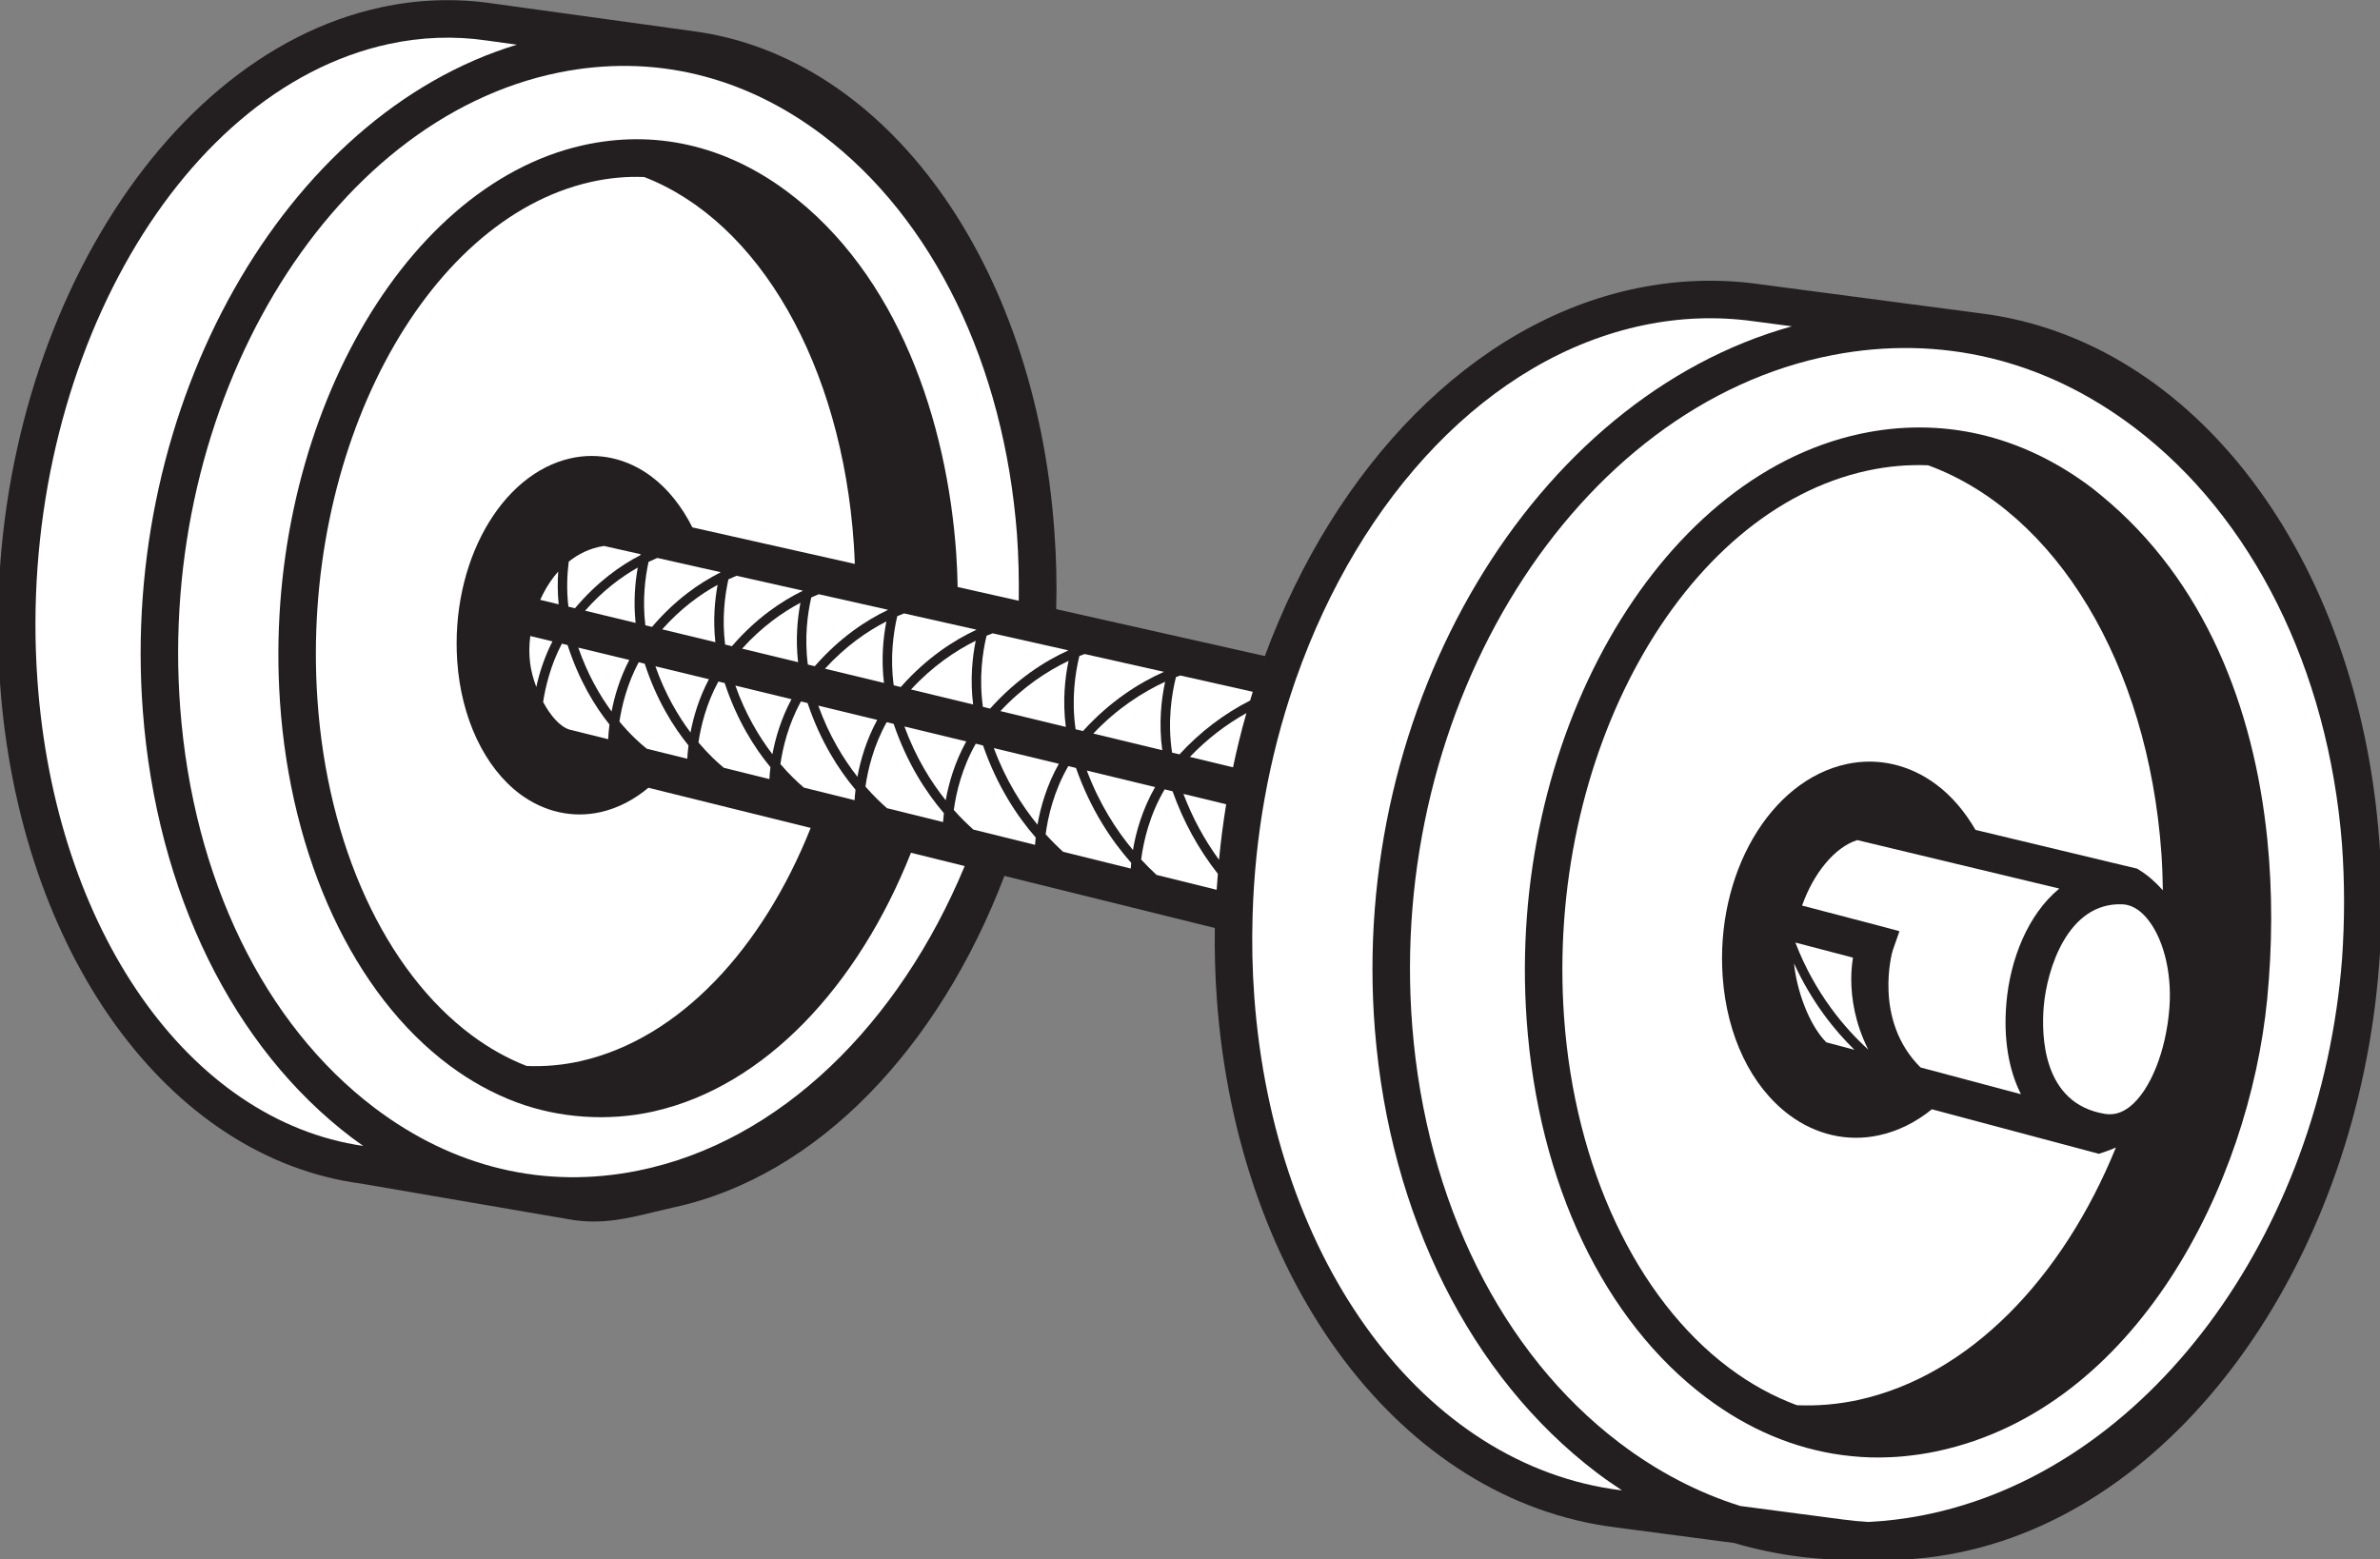
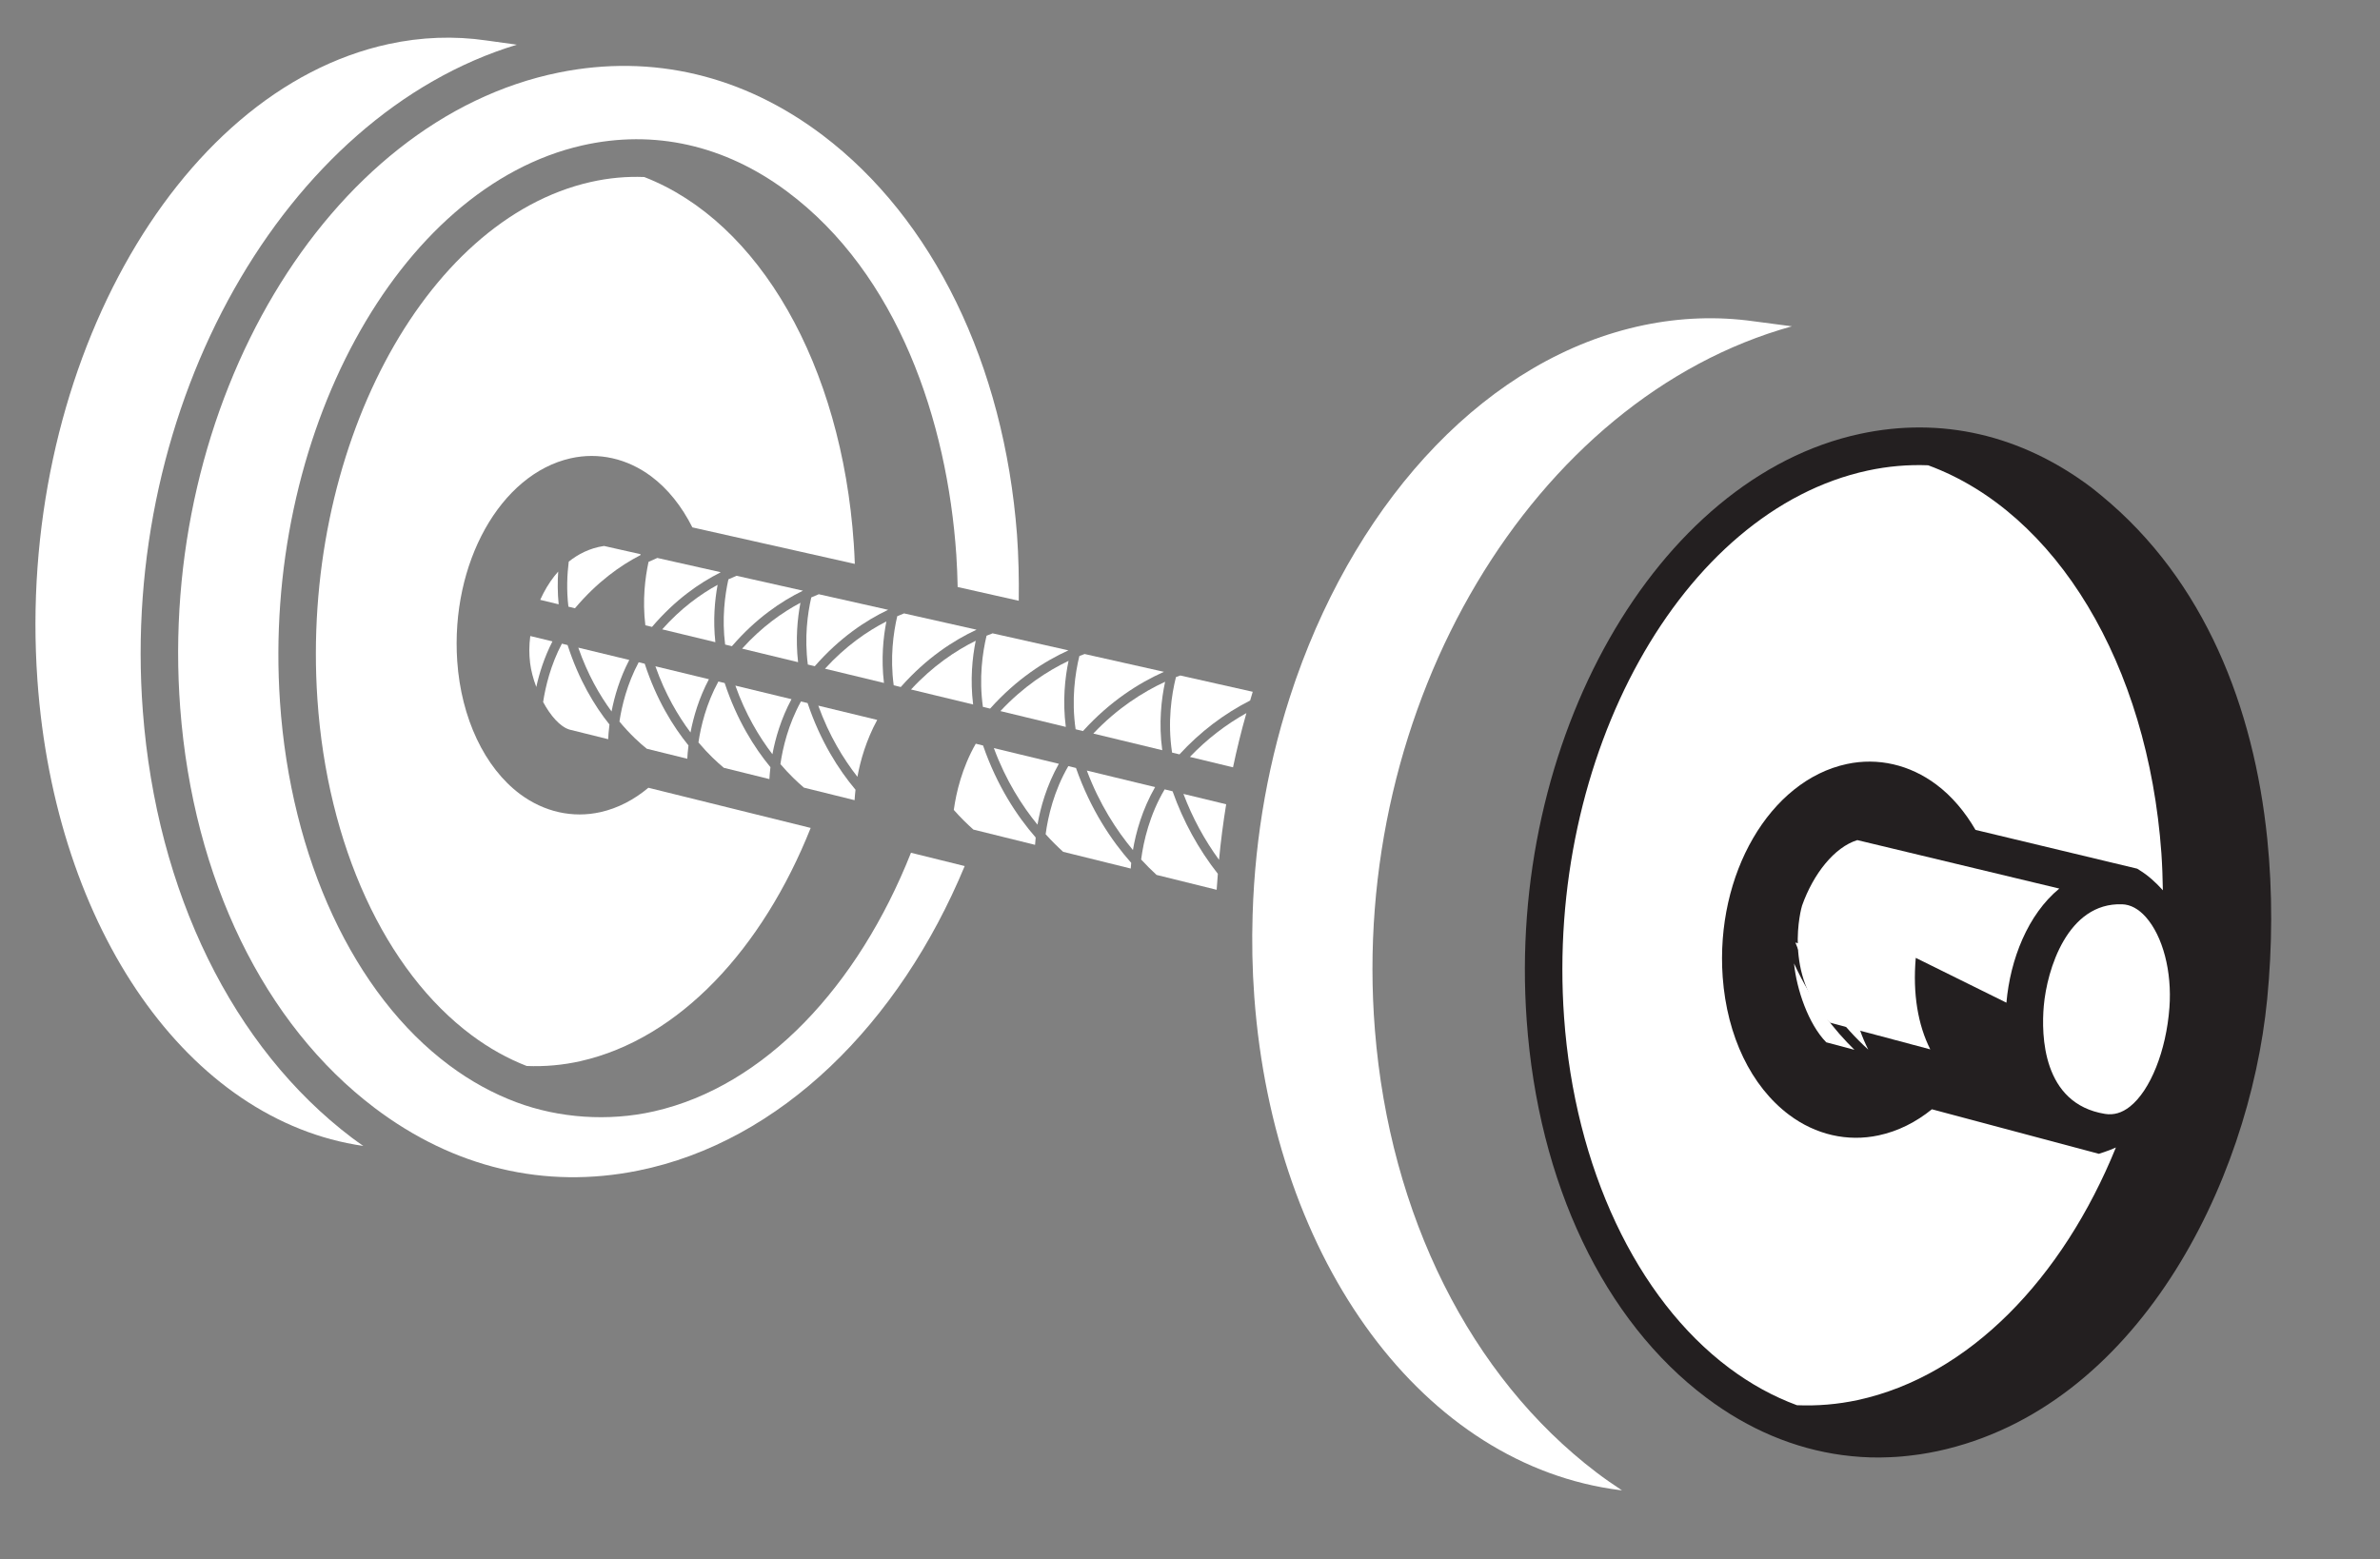
<svg xmlns="http://www.w3.org/2000/svg" viewBox="0 0 624.867 409.533" height="409.533" width="624.867" xml:space="preserve" id="svg2" version="1.1">
  <rect x="0" y="0" width="624.867" height="409.533" fill="#808080" stroke="none" />
  <defs id="defs6" />
  <g transform="matrix(1.333,0,0,-1.333,0,409.533)" id="g10">
    <g transform="scale(0.1)" id="g12">
-       <path id="path14" style="fill:#231f20;fill-opacity:1;fill-rule:nonzero;stroke:none" d="m 4686.48,1414.36 c -0.07,0.43 -0.07,0.89 -0.07,1.38 0,0.04 -0.1,0.12 -0.1,0.16 v 0.02 c 0,0 0,0.04 0,0.06 -41.54,558.91 -364.1,986.05 -784.63,1038.87 l 0.27,-0.04 -0.37,0.07 -438.16,57.73 c -79.18,11.03 -160.1,8.19 -240.37,-8.43 -325.1,-67.44 -594.2,-352.1 -731.8,-724.43 l -410.93,92.41 c 1.32,49.61 0.33,99.65 -3.39,150 -0.07,0.65 -0.07,1.29 -0.09,1.97 -37.54,530.83 -330.48,936.6 -712.36,986.82 -0.89,0.13 -396.007,54.73 -396.007,54.73 -72.184,10.5 -145.969,7.82 -219.039,-8.04 C 291.371,2958.02 -44.832,2361.2 0,1727.15 37.539,1196.37 330.453,790.527 712.328,740.332 c -1.015,0.117 172.414,-29.648 172.414,-29.648 241.958,-41.641 242.528,-41.7 244.228,-41.934 59.09,-8.594 106.89,3.047 157.48,15.332 l 40.96,9.609 c 285.11,61.973 522.81,316.679 650.91,652.949 188.81,-46.74 350.96,-86.87 414.39,-102.58 -0.54,-46.93 0.55,-94.16 4.11,-141.68 41.44,-559.04 364.2,-986.325 784.86,-1039.118 1.76,-0.273 120.9,-15.976 234.43,-30.918 C 3500.96,7.168 3589,-3.711 3677.75,0 c 60.36,-3.262 121.57,1.367 182.39,14.004 443.38,91.914 783.14,587.695 825.97,1159.456 6.45,79.14 6.72,159.68 0.37,240.9 v 0" />
      <path id="path16" style="fill:#ffffff;fill-opacity:1;fill-rule:nonzero;stroke:none" d="m 73.691,1732.36 c -42.34,598.85 267.813,1160.93 691.45,1253.07 64.355,14 129.273,16.38 192.89,7.11 0.094,-0.04 24.047,-3.36 59.989,-8.32 C 561.25,2845.8 235.297,2275.63 281.34,1671.11 c 27.121,-356.56 177.367,-662.89 412.019,-840.524 7.36,-5.527 14.782,-10.703 22.231,-15.918 C 371.836,864.316 108.52,1240.25 73.691,1732.36 v 0" />
      <path id="path18" style="fill:#ffffff;fill-opacity:1;fill-rule:nonzero;stroke:none" d="m 1886.22,1915.8 c -0.46,21.06 -1.23,42.19 -2.65,63.34 -17.89,262.61 -114.43,552.88 -333.53,716.02 -122.43,91.24 -261.77,122.59 -402.93,90.66 -363.891,-82.31 -631.126,-574.18 -595.649,-1096.39 20.973,-308.39 145.629,-576.05 333.465,-715.953 42.187,-31.465 86.379,-55.606 132.264,-72.793 83.32,-31.25 181.15,-38.243 270.7,-17.93 218.61,49.453 402.21,246.716 506.38,509.496 35.53,-8.85 70.95,-17.56 105.81,-26.21 C 1771.33,1056 1537.21,822.598 1256.89,766.055 1073.2,728.906 893.766,771.621 737.98,889.512 520.172,1054.32 380.551,1341.29 354.996,1676.71 c -45.57,598.52 289.149,1160.5 746.254,1252.76 183.69,37.05 363.13,-5.63 518.91,-123.49 217.81,-164.83 357.39,-451.71 382.95,-787.08 3.08,-43.67 4.04,-87.09 3.45,-130.17 l -120.34,27.07 v 0" />
      <path id="path20" style="fill:#ffffff;fill-opacity:1;fill-rule:nonzero;stroke:none" d="m 900.57,1769.74 c 7.672,-111.93 53.895,-209.83 123.7,-261.87 47.36,-35.25 103.65,-47.87 158.62,-35.53 34.27,7.72 65.99,24.44 94.2,47.97 87.14,-21.62 199.42,-49.41 319.63,-79.14 -94.81,-238.08 -258.66,-415.43 -453.34,-459.432 -34.92,-7.89 -70.55,-10.996 -105.99,-9.55 -37.29,14.492 -73.574,34.652 -108.308,60.522 -170.781,127.19 -284.379,374.59 -303.902,661.77 -33.102,487.38 208.32,944.64 538.28,1019.25 35.35,8 70.61,11.18 105.43,9.79 227.05,-88.01 388.84,-370.75 412.74,-722.52 0.92,-13.23 1.53,-26.47 2.03,-39.66 l -319.95,71.94 c -20.84,41.42 -48.32,76.12 -81.17,100.57 -47.3,35.26 -103.62,47.88 -158.62,35.54 C 985.531,2138.22 887.395,1962.7 900.57,1769.74 v 0" />
      <path id="path22" style="fill:#ffffff;fill-opacity:1;fill-rule:nonzero;stroke:none" d="m 3191.27,136.523 c -385.8,48.379 -681.93,447.813 -720.76,971.367 -4.01,54.51 -5.02,108.67 -3.36,162.34 l 0.08,1.45 c 4.66,153.95 31.87,307.35 81.91,453.07 l 3.71,10.81 c 126.1,358.35 378.91,632.73 685.28,696.25 71.91,14.9 144.37,17.46 215.35,7.58 0.09,-0.03 30.91,-4.07 75.9,-9.98 -508.56,-141.09 -872.52,-745.27 -821.37,-1386.09 29.2,-365.312 188.28,-683.105 436.42,-871.894 16.47,-12.559 33.34,-24.141 50.28,-35.332 -2.05,0.254 -3.44,0.429 -3.44,0.429 v 0" />
-       <path id="path24" style="fill:#ffffff;fill-opacity:1;fill-rule:nonzero;stroke:none" d="M 4613.03,1184.39 C 4571.66,642.207 4230.57,172.344 3784.41,86.465 c -34.86,-6.719 -69.49,-10.742 -103.96,-12.578 -17.01,0.938 -33.99,2.539 -50.74,4.844 -0.32,0.059 -98.58,13.066 -202.05,26.64 -83.44,26.172 -163.58,67.813 -238.52,124.805 -231.48,176.133 -379.94,474.629 -407.44,819.024 -50.51,632.16 321.09,1225.93 828.24,1323.61 212.19,40.83 417.93,-8.87 595.27,-143.78 231.39,-176.05 379.95,-474.53 407.52,-818.83 5.59,-76.12 5.4,-151.61 0.3,-225.81 v 0" />
      <path id="path26" style="fill:#231f20;fill-opacity:1;fill-rule:nonzero;stroke:none" d="m 4465.57,1420.29 c -26.45,257.38 -122.48,507.73 -326.57,675.59 -1.4,1.08 -2.71,2.22 -4.08,3.32 -5.53,4.45 -10.99,9.09 -16.6,13.31 -137.56,103.22 -294.98,139.47 -455.19,104.92 -401.08,-86.54 -695.49,-604.58 -656.2,-1154.81 22.82,-321.272 152.03,-592.522 354.22,-744.222 83.09,-62.421 173.54,-100.136 267.33,-112.773 0.37,-0.02 0.64,-0.117 1.13,-0.117 23.85,-3.164 47.85,-4.805 72.19,-4.649 2.13,0 4.37,0.098 6.5,0.176 9.24,0.137 18.34,0.508 27.58,1.113 3.63,0.274 7.19,0.567 10.72,0.84 8.28,0.742 16.56,1.7 24.85,2.793 3.55,0.469 6.91,0.84 10.35,1.387 11.46,1.797 23.08,3.789 34.55,6.25 392.22,84.57 613.53,526.113 649.14,890.562 10.04,103.09 10.96,210.3 0.08,316.31 v 0" />
      <path id="path28" style="fill:#ffffff;fill-opacity:1;fill-rule:nonzero;stroke:none" d="m 4214.45,1357.71 -5.02,3.19 -318.47,76.4 c -20.69,35.65 -46.37,66.2 -77.05,89.24 -52.41,39.28 -115.1,53.73 -176.47,40.51 -151.58,-32.5 -258.87,-216.87 -244.41,-419.71 8.45,-116.3 55.97,-215.211 130.74,-271.363 52.36,-39.278 115.06,-53.672 176.43,-40.489 38.18,8.125 73.59,26.016 104.88,51.387 l 328.88,-87.715 10.43,3.438 c 7.84,2.558 15.55,5.644 23.11,9.004 -104.67,-257.559 -288.93,-450.176 -508.57,-497.579 -39.38,-8.496 -79.63,-11.816 -119.65,-10.156 -46.33,17.09 -91.14,41.641 -133.79,73.594 -182.44,136.816 -303.83,394.902 -324.86,690.469 -36.72,514.89 231.62,998.2 598.06,1077.28 39.94,8.63 79.73,11.95 119.02,10.41 252.8,-92.96 432.86,-392.19 459.4,-764.27 1.68,-24.46 2.52,-48.75 2.89,-73.01 -14.16,15.8 -29.43,29.47 -45.55,39.37 v 0" />
      <path id="path30" style="fill:#ffffff;fill-opacity:1;fill-rule:nonzero;stroke:none" d="m 4146,877.793 c -123.7,20.059 -125.49,155.427 -120.53,212.677 6.23,71.03 46.39,204.28 154.53,200.27 16.37,-0.6 32.03,-9.02 46.27,-24.96 33.63,-37.64 51.99,-107.65 46.66,-178.57 -6.23,-84.85 -37.54,-163.245 -77.85,-195.062 -15.82,-12.46 -31.86,-17.109 -49.08,-14.355 v 0" />
      <path id="path32" style="fill:#ffffff;fill-opacity:1;fill-rule:nonzero;stroke:none" d="m 1780.63,1863.82 c -4.4,-1.79 -8.81,-3.48 -13.4,-5.54 -7.63,-32.58 -14.41,-81.42 -6.96,-136.11 l 13.89,-3.39 c 50.35,57 103.72,91.77 149.23,112.92 -47.24,10.62 -95.21,21.4 -142.76,32.12 v 0" />
      <path id="path34" style="fill:#ffffff;fill-opacity:1;fill-rule:nonzero;stroke:none" d="m 1970.41,1671.36 128.81,-31.17 c -6.56,51.12 -1.66,96.61 5.42,130.14 -41.69,-19.9 -89.24,-50.81 -134.23,-98.97 v 0" />
      <path id="path36" style="fill:#ffffff;fill-opacity:1;fill-rule:nonzero;stroke:none" d="m 1943.13,1819.85 c -7.97,-33.29 -15.16,-83.64 -7.17,-140.18 l 14.16,-3.42 c 51.98,58.05 107.1,93.34 154.24,114.77 -47.78,10.72 -97.95,21.99 -149.31,33.53 -3.98,-1.5 -7.82,-2.95 -11.92,-4.7 v 0" />
      <path id="path38" style="fill:#ffffff;fill-opacity:1;fill-rule:nonzero;stroke:none" d="m 1794.36,1713.91 122.32,-29.56 c -6.07,49.09 -1.54,92.97 5.11,125.61 -39.63,-19.61 -84.66,-49.7 -127.43,-96.05 v 0" />
      <path id="path40" style="fill:#ffffff;fill-opacity:1;fill-rule:nonzero;stroke:none" d="m 1612.65,1901.57 c -4.8,-1.94 -9.67,-3.97 -14.75,-6.3 -7.33,-31.91 -13.7,-79.22 -6.77,-132.21 l 13.64,-3.29 c 48.87,55.98 100.5,90.23 144.48,111.11 -46.44,10.43 -92.32,20.71 -136.6,30.69 v 0" />
      <path id="path42" style="fill:#ffffff;fill-opacity:1;fill-rule:nonzero;stroke:none" d="m 1624.9,1754.87 116.16,-28.05 c -5.63,47.17 -1.45,89.48 4.78,121.23 -37.66,-19.34 -80.29,-48.56 -120.94,-93.18 v 0" />
      <path id="path44" style="fill:#ffffff;fill-opacity:1;fill-rule:nonzero;stroke:none" d="m 1461.66,1794.38 110.25,-26.67 c -5.17,45.36 -1.27,86.1 4.65,117.05 -35.88,-19.06 -76.28,-47.49 -114.9,-90.38 v 0" />
-       <path id="path46" style="fill:#ffffff;fill-opacity:1;fill-rule:nonzero;stroke:none" d="m 1152.43,1869.14 99.47,-24.05 c -4.37,41.98 -1.02,79.79 4.25,109.07 -32.46,-18.44 -68.79,-45.32 -103.72,-85.02 v 0" />
      <path id="path48" style="fill:#ffffff;fill-opacity:1;fill-rule:nonzero;stroke:none" d="m 2153.39,1627.11 135.77,-32.8 c -7.17,53.18 -1.78,100.39 5.66,134.82 -43.76,-20.24 -94.07,-52.02 -141.43,-102.02 v 0" />
      <path id="path50" style="fill:#ffffff;fill-opacity:1;fill-rule:nonzero;stroke:none" d="m 2316.17,1738.34 c -8.65,-34.71 -16.88,-88.26 -7.65,-148.73 l 14.58,-3.52 c 40.57,44.16 87.23,79.69 139.2,106.14 1.74,5.7 3.27,11.46 5.08,17.16 -13.53,3.05 -66.07,14.87 -142.65,32.09 -2.9,-1.09 -5.58,-2.01 -8.56,-3.14 v 0" />
      <path id="path52" style="fill:#ffffff;fill-opacity:1;fill-rule:nonzero;stroke:none" d="m 1284.23,1837.24 c 45.57,53.5 93.62,86.75 134.45,107.08 0.09,0.27 0.15,0.52 0.25,0.79 -47.37,10.66 -89.49,20.14 -124.32,27.96 -5.54,-2.3 -11.27,-4.86 -17.22,-7.72 -6.68,-30.64 -12.35,-75.2 -6.3,-124.94 l 13.14,-3.17 v 0" />
      <path id="path54" style="fill:#ffffff;fill-opacity:1;fill-rule:nonzero;stroke:none" d="m 2343.63,1581.1 84.91,-20.54 c 7.59,35.97 16.34,71.63 26.4,106.86 -40.8,-22.79 -78.08,-51.58 -111.31,-86.32 v 0" />
      <path id="path56" style="fill:#ffffff;fill-opacity:1;fill-rule:nonzero;stroke:none" d="m 2125.95,1779.88 c -8.31,-33.97 -15.95,-85.89 -7.39,-144.33 l 14.47,-3.52 c 53.59,59.1 110.62,94.91 159.49,116.68 -46.13,10.35 -99.04,22.27 -156.25,35.1 -3.42,-1.31 -6.72,-2.46 -10.32,-3.93 v 0" />
      <path id="path58" style="fill:#ffffff;fill-opacity:1;fill-rule:nonzero;stroke:none" d="m 1119.52,1877.09 12.93,-3.14 c 43.72,51.85 89.64,84.46 128.81,104.57 0.18,0.65 0.34,1.27 0.52,1.91 -43.6,9.83 -69.9,15.74 -72.05,16.23 -28.55,-4.18 -51.58,-16.53 -69.54,-30.88 -3.2,-25.57 -4.49,-55.98 -0.67,-88.69 v 0" />
      <path id="path60" style="fill:#ffffff;fill-opacity:1;fill-rule:nonzero;stroke:none" d="m 1100.36,1881.71 c -2.27,23.03 -2.27,44.77 -0.89,64.52 -2.58,-2.9 -5.02,-5.77 -7.27,-8.6 -11.18,-14.13 -20.57,-30.11 -28.18,-47.12 l 36.34,-8.8 v 0" />
      <path id="path62" style="fill:#ffffff;fill-opacity:1;fill-rule:nonzero;stroke:none" d="m 1304.25,1832.41 104.73,-25.32 c -4.75,43.65 -1.14,82.93 4.43,113.02 -34.12,-18.72 -72.43,-46.38 -109.16,-87.7 v 0" />
      <path id="path64" style="fill:#ffffff;fill-opacity:1;fill-rule:nonzero;stroke:none" d="m 1450.74,1937.93 c -5.18,-2.11 -10.51,-4.37 -16.05,-6.98 -6.99,-31.26 -12.99,-77.18 -6.47,-128.5 l 13.37,-3.24 c 47.43,54.97 97.49,88.78 139.96,109.35 -46.07,10.35 -90.05,20.23 -130.81,29.37 v 0" />
      <path id="path66" style="fill:#ffffff;fill-opacity:1;fill-rule:nonzero;stroke:none" d="m 3533.57,1174.26 c 4.83,-50.9 28.42,-119.77 63.44,-155.43 3.91,-1.02 24.47,-6.53 55.51,-14.77 -38.67,37.78 -83.95,93.58 -118.95,170.2 v 0" />
      <path id="path68" style="fill:#ffffff;fill-opacity:1;fill-rule:nonzero;stroke:none" d="m 3536.19,1215.33 c 38.73,-100.94 98.26,-169.76 143.52,-210.88 -26.08,52.11 -33.44,100.73 -33.44,139.07 0,16.42 1.48,30.03 3.36,42.11 -25.06,6.56 -72.95,19.08 -113.44,29.7 v 0" />
-       <path id="path70" style="fill:#ffffff;fill-opacity:1;fill-rule:nonzero;stroke:none" d="m 3951.88,1096.89 c 7.44,85.49 42.28,173.97 104.14,224.81 -149.79,35.94 -384.03,92.13 -397.84,95.49 -45.15,-13.93 -86.7,-66.55 -108.79,-128.97 l 153.15,-40.09 38.65,-10.42 -13.22,-37.81 c -1.51,-4.18 -38.67,-137.77 54.74,-230.603 64.73,-17.246 136.37,-36.348 197.78,-52.715 -24.34,48.184 -34.77,109.458 -28.61,180.308 v 0" />
+       <path id="path70" style="fill:#ffffff;fill-opacity:1;fill-rule:nonzero;stroke:none" d="m 3951.88,1096.89 c 7.44,85.49 42.28,173.97 104.14,224.81 -149.79,35.94 -384.03,92.13 -397.84,95.49 -45.15,-13.93 -86.7,-66.55 -108.79,-128.97 c -1.51,-4.18 -38.67,-137.77 54.74,-230.603 64.73,-17.246 136.37,-36.348 197.78,-52.715 -24.34,48.184 -34.77,109.458 -28.61,180.308 v 0" />
      <path id="path72" style="fill:#ffffff;fill-opacity:1;fill-rule:nonzero;stroke:none" d="m 2043.45,1447.58 c 5.86,33.96 17.96,77.17 42.04,119.94 l -127.98,30.92 c 23.55,-63.71 55.37,-113.42 85.94,-150.86 v 0" />
      <path id="path74" style="fill:#ffffff;fill-opacity:1;fill-rule:nonzero;stroke:none" d="m 1688.8,1541.87 c 5.82,31.96 17.18,72.09 38.99,112.12 l -116.07,28.08 c 21.28,-59 49.65,-105.13 77.08,-140.2 v 0" />
      <path id="path76" style="fill:#ffffff;fill-opacity:1;fill-rule:nonzero;stroke:none" d="m 2401,1378.32 c 3.45,36.78 8.22,73.3 14.08,109.47 l -84.19,20.39 c 17.7,-46.83 41.26,-90.23 70.11,-129.86 v 0" />
      <path id="path78" style="fill:#ffffff;fill-opacity:1;fill-rule:nonzero;stroke:none" d="m 1356.05,1603.64 c -30.46,37.51 -63.16,90.35 -86.2,161.05 l -11.86,2.9 c -22.85,-42.68 -33.28,-86.01 -37.93,-116.86 21.7,-26.15 41.38,-43.64 53.89,-53.56 24.44,-6.03 51.11,-12.65 79.75,-19.73 0.34,6.55 0.99,15.49 2.35,26.2 v 0" />
      <path id="path80" style="fill:#ffffff;fill-opacity:1;fill-rule:nonzero;stroke:none" d="m 1204.54,1670.62 c 5.63,29.22 15.98,65.22 34.89,101.47 l -100.42,24.26 c 18.22,-52.5 42.15,-93.95 65.53,-125.73 v 0" />
      <path id="path82" style="fill:#ffffff;fill-opacity:1;fill-rule:nonzero;stroke:none" d="m 1521.37,1586.4 c 5.74,31.01 16.82,69.68 37.57,108.42 l -110.55,26.73 c 20.17,-56.75 47,-101.22 72.98,-135.15 v 0" />
-       <path id="path84" style="fill:#ffffff;fill-opacity:1;fill-rule:nonzero;stroke:none" d="m 1862.7,1495.63 c 5.82,32.96 17.55,74.6 40.46,115.96 l -121.82,29.43 c 22.38,-61.25 52.37,-109.18 81.36,-145.39 v 0" />
      <path id="path86" style="fill:#ffffff;fill-opacity:1;fill-rule:nonzero;stroke:none" d="m 2140.64,1554.18 c 24.85,-66.19 58.54,-117.91 90.82,-156.6 5.81,35.04 18.35,79.84 43.62,124.06 l -134.44,32.54 v 0" />
      <path id="path88" style="fill:#ffffff;fill-opacity:1;fill-rule:nonzero;stroke:none" d="m 2039.91,1422.3 c -36.52,41.92 -76.06,101.41 -103.68,181.28 l -14.35,3.51 c -27.12,-47.46 -38.55,-96.25 -43.27,-130.51 13.98,-15.72 27.07,-28.42 38.62,-38.67 41.63,-10.31 82.38,-20.39 121.43,-30.06 0.3,4.38 0.67,9.18 1.25,14.45 v 0" />
      <path id="path90" style="fill:#ffffff;fill-opacity:1;fill-rule:nonzero;stroke:none" d="m 2228.06,1372.34 c -38.3,43.19 -79.88,104.59 -108.79,186.98 l -15.09,3.64 c -28.33,-48.68 -39.97,-99.05 -44.68,-134.19 12.25,-13.65 23.89,-25.02 34.52,-34.65 48.46,-12.01 93.43,-23.12 133.09,-32.95 0.28,3.56 0.56,7.21 0.95,11.17 v 0" />
      <path id="path92" style="fill:#ffffff;fill-opacity:1;fill-rule:nonzero;stroke:none" d="m 1200.41,1644.9 c -29.16,36.49 -60.36,87.86 -82.5,156.56 l -11.21,2.74 c -22.23,-42.15 -32.33,-84.8 -36.95,-114.98 14.54,-26.98 33.41,-48.81 52.07,-54.35 0,0 28.18,-6.99 76.07,-18.89 0.27,6.66 0.92,16.52 2.52,28.92 v 0" />
      <path id="path94" style="fill:#ffffff;fill-opacity:1;fill-rule:nonzero;stroke:none" d="m 2309.55,1513.32 -15.65,3.83 c -29.62,-50.08 -41.6,-102.05 -46.28,-138.19 10.65,-11.56 20.85,-21.6 30.36,-30.35 62.39,-15.47 105.28,-26.11 118.37,-29.31 0.64,10.5 1.5,20.97 2.34,31.46 -38.1,48.54 -67.99,102.97 -89.14,162.56 v 0" />
      <path id="path96" style="fill:#ffffff;fill-opacity:1;fill-rule:nonzero;stroke:none" d="m 1088.11,1808.67 -43.67,10.56 c -1.14,-9.15 -1.88,-18.29 -1.88,-27.41 0,-8.71 0.53,-17.3 1.54,-25.8 1.82,-14.93 6.19,-31.23 12.2,-47.21 5.81,26.67 15.55,58.17 31.81,89.86 v 0" />
-       <path id="path98" style="fill:#ffffff;fill-opacity:1;fill-rule:nonzero;stroke:none" d="m 1859.06,1470.25 c -34.89,40.71 -72.54,98.5 -98.91,175.92 l -13.7,3.32 c -25.93,-46.16 -37.11,-93.52 -41.82,-126.87 15.55,-17.82 30.14,-31.9 42.37,-42.56 36.95,-9.16 73.91,-18.32 110.49,-27.33 0.37,5.14 0.83,10.98 1.57,17.52 v 0" />
      <path id="path100" style="fill:#ffffff;fill-opacity:1;fill-rule:nonzero;stroke:none" d="m 1360.04,1629.26 c 5.74,30.12 16.39,67.41 36.25,104.88 l -105.41,25.5 c 19.19,-54.6 44.53,-97.52 69.16,-130.38 v 0" />
      <path id="path102" style="fill:#ffffff;fill-opacity:1;fill-rule:nonzero;stroke:none" d="m 1517.46,1560.86 c -31.8,38.5 -66.05,92.94 -90.16,165.8 l -12.38,2.95 c -23.9,-43.75 -34.58,-88.34 -39.26,-120.02 19.37,-22.95 37.17,-39.33 50.04,-49.98 28.76,-7.11 58.79,-14.57 89.7,-22.2 0.37,6.27 0.96,14.16 2.06,23.45 v 0" />
      <path id="path104" style="fill:#ffffff;fill-opacity:1;fill-rule:nonzero;stroke:none" d="m 1685.02,1516.43 c -33.3,39.57 -69.2,95.64 -94.39,170.73 l -13.05,3.17 c -24.85,-44.96 -35.76,-90.94 -40.47,-123.39 17.43,-20.39 33.57,-35.53 46.28,-46.37 32.77,-8.11 66.15,-16.39 99.8,-24.73 0.35,5.82 0.9,12.68 1.83,20.59 v 0" />
    </g>
  </g>
</svg>